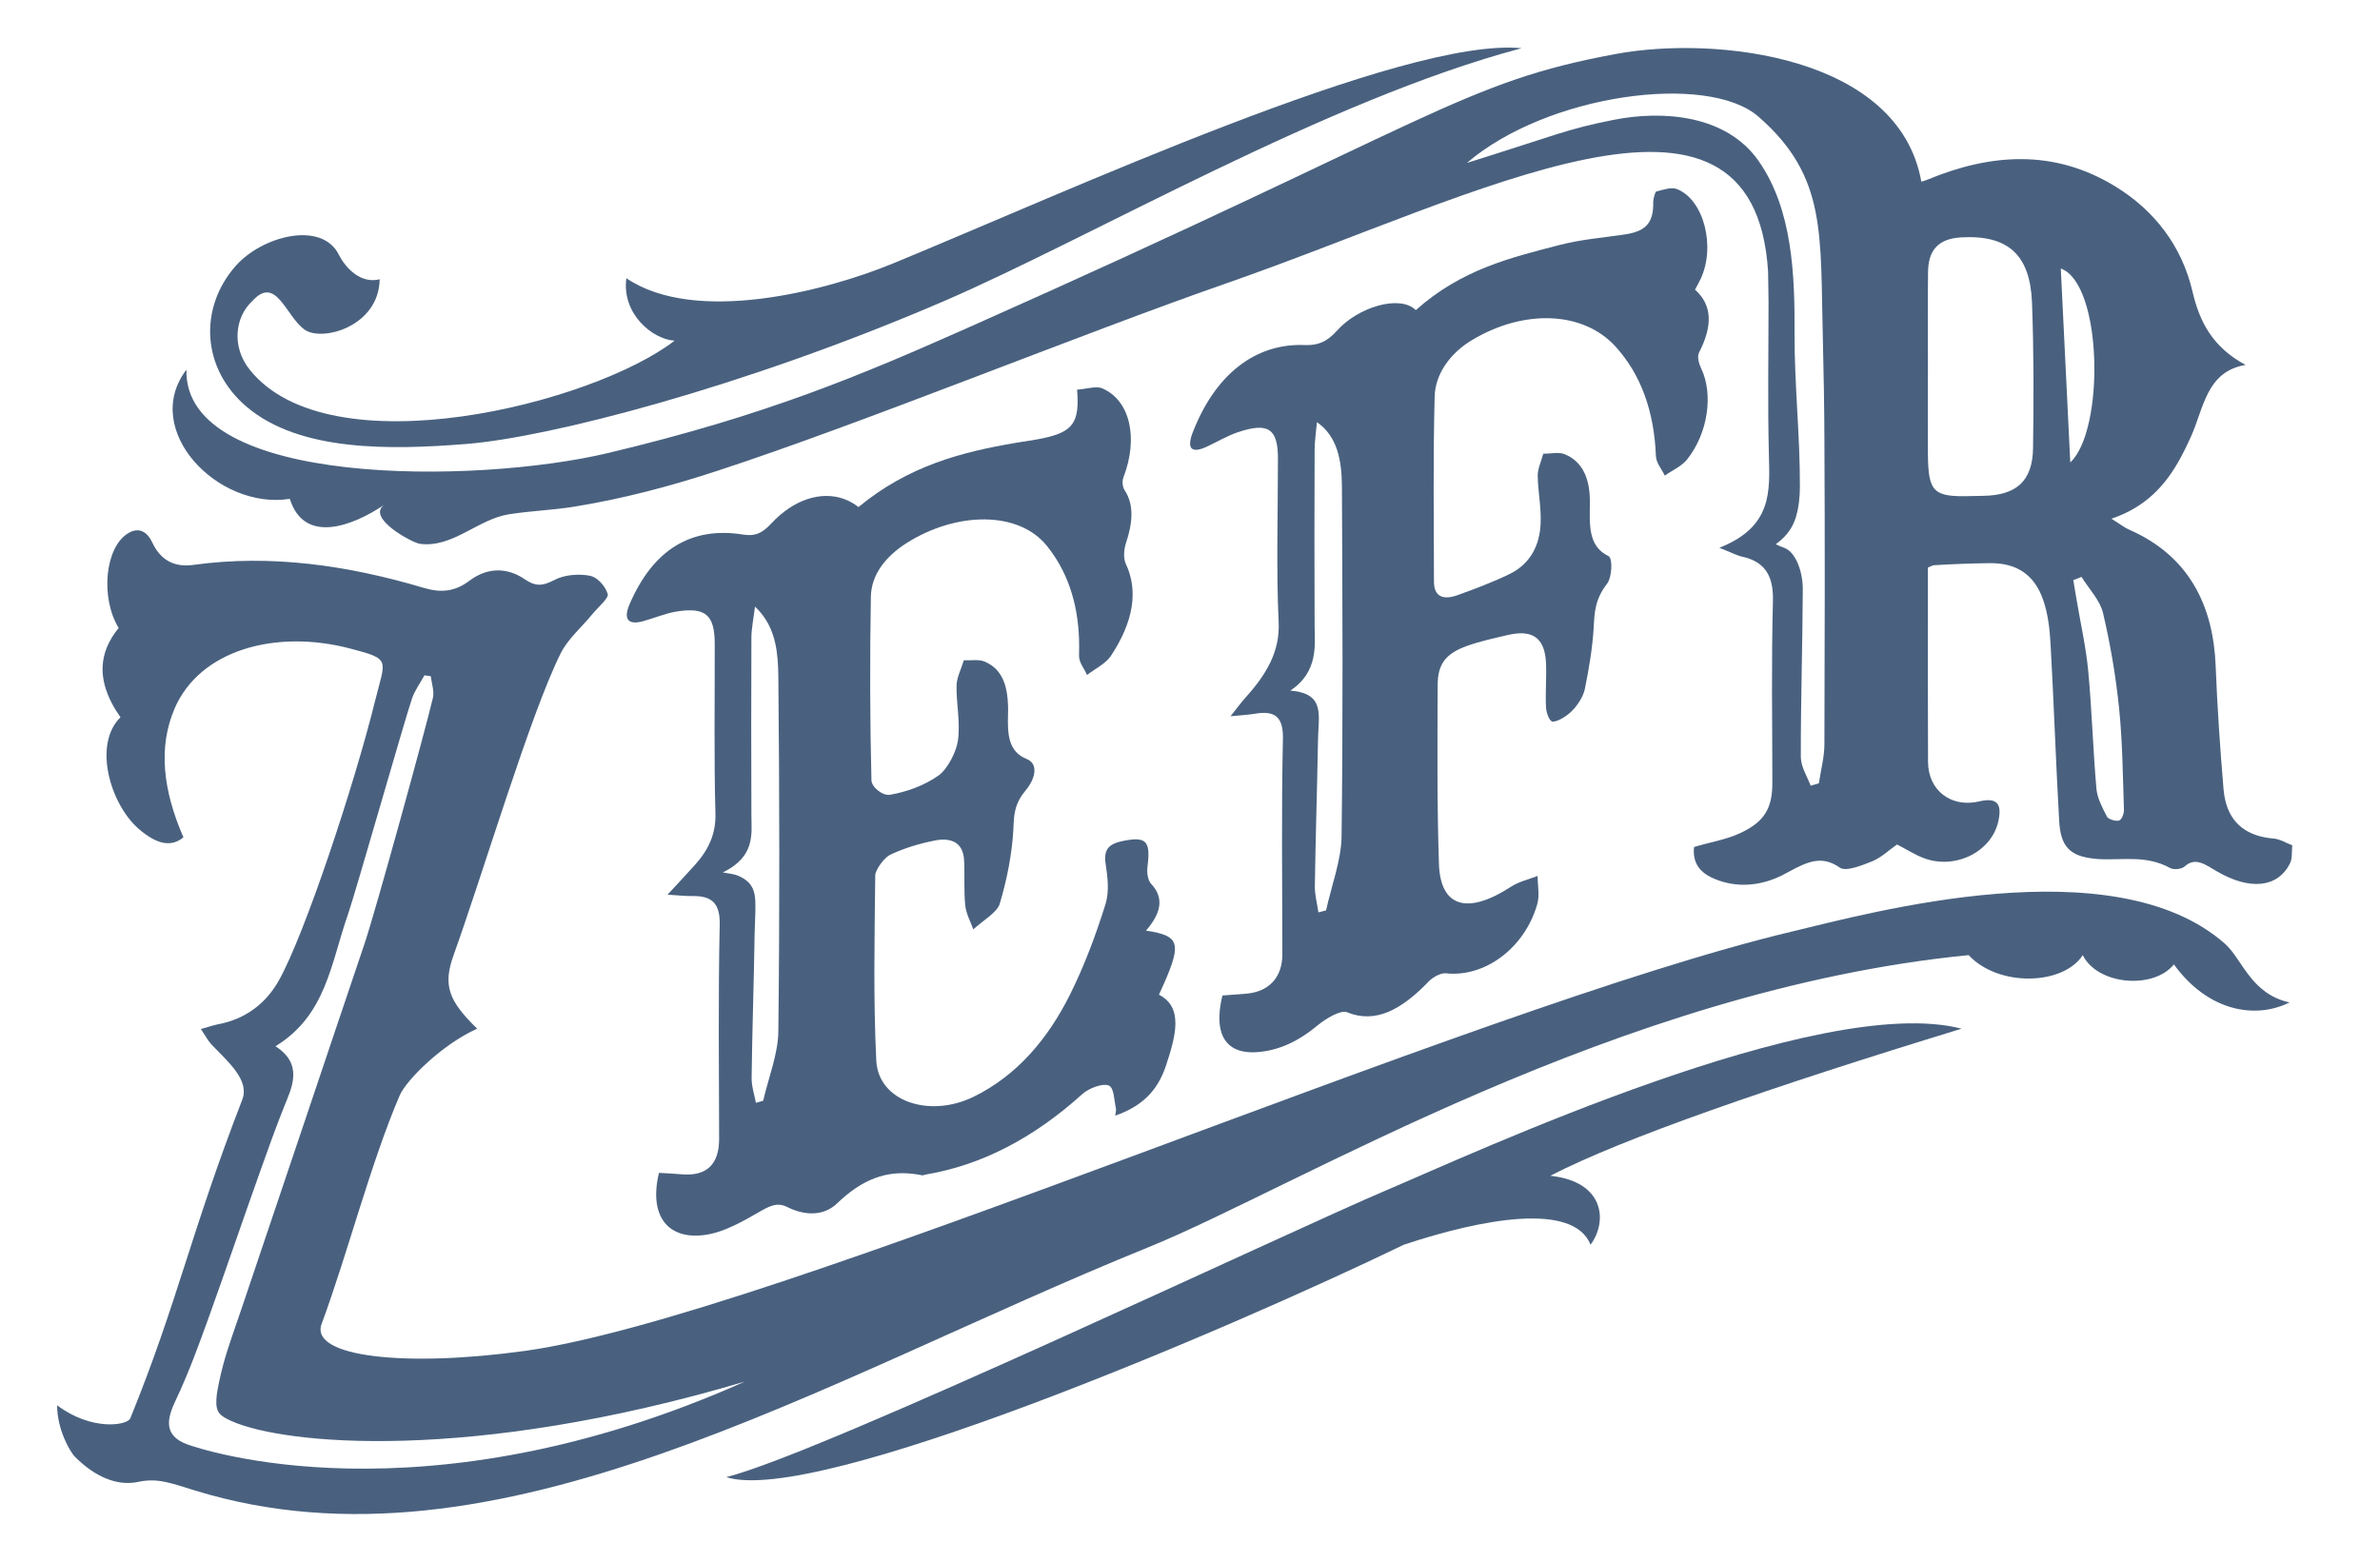
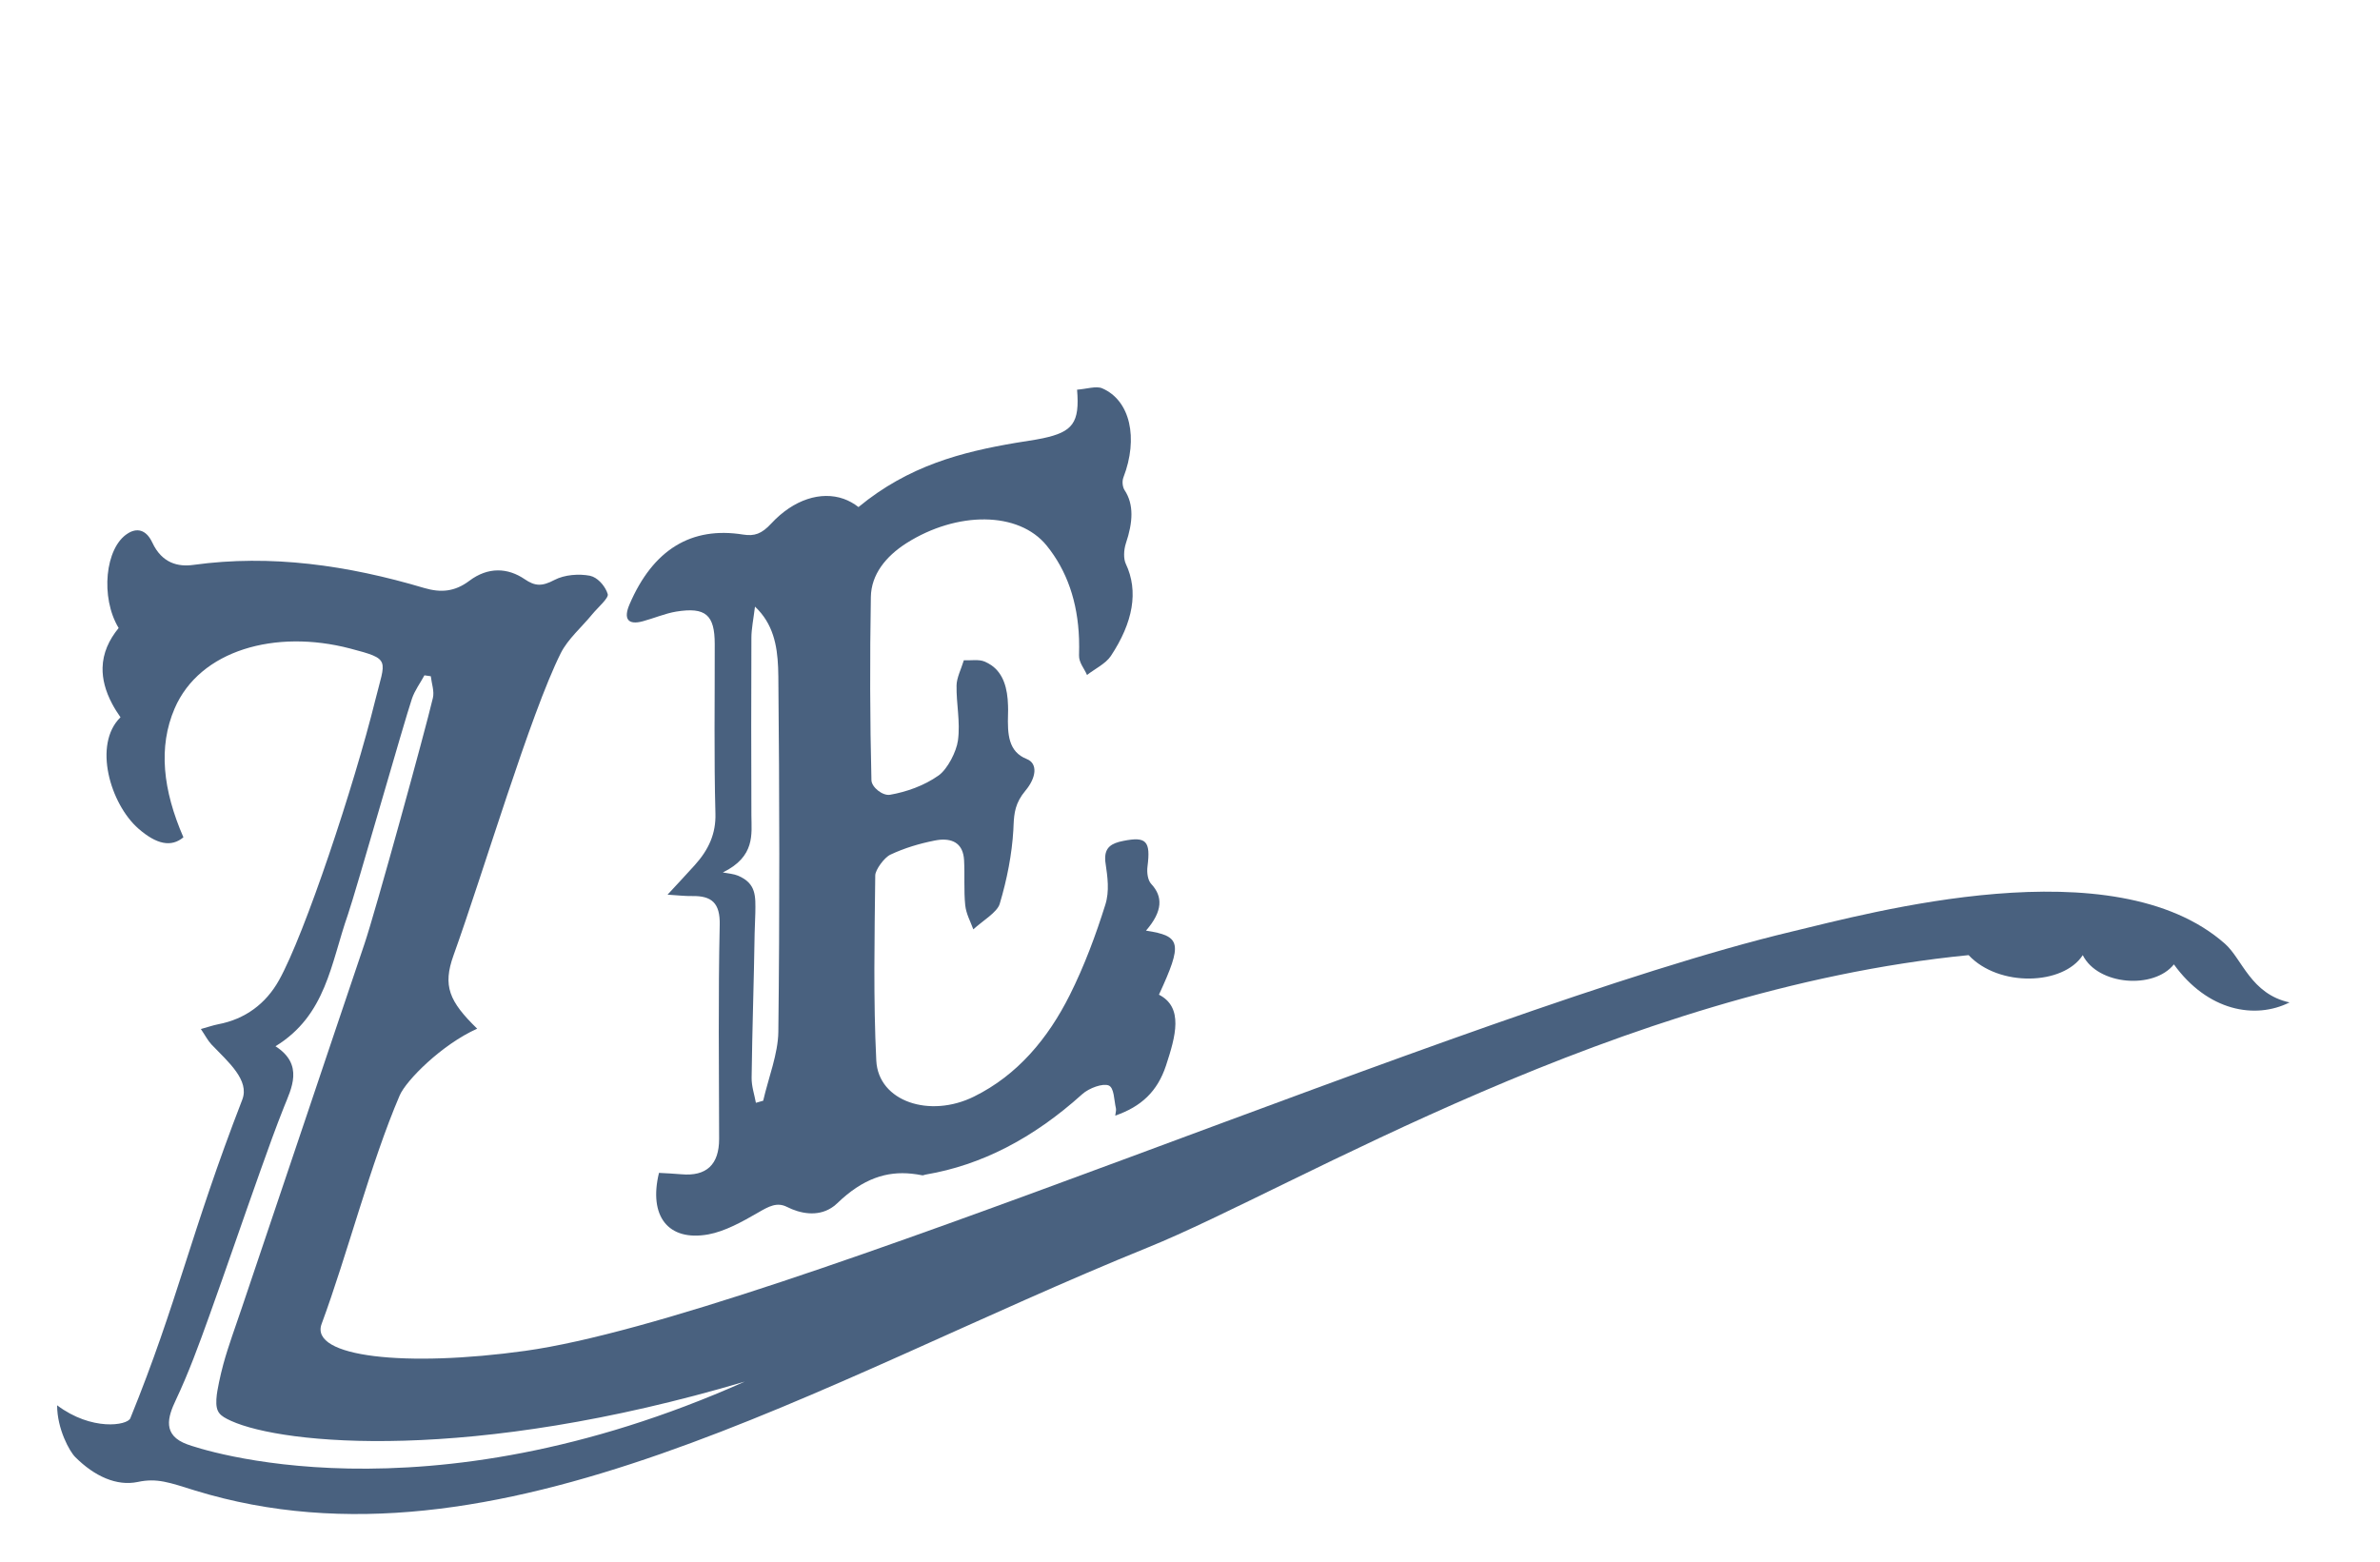
<svg xmlns="http://www.w3.org/2000/svg" version="1.1" id="Layer_1" x="0px" y="0px" viewBox="0 0 205.79 135.06" style="enable-background:new 0 0 205.79 135.06;" xml:space="preserve">
  <style type="text/css">
	.st0{fill:#49617F;}
</style>
  <g>
    <path class="st0" d="M100.21,86.02c2.05-4.45,1.94-5.07-1.12-5.54c1.47-1.69,1.46-2.96,0.45-4.04c-0.29-0.31-0.39-0.96-0.32-1.51   c0.28-2.19-0.1-2.61-2.09-2.21c-1.04,0.2-1.58,0.57-1.57,1.53c0,0.14,0.01,0.29,0.04,0.45c0.16,1.11,0.35,2.36-0.03,3.55   c-0.82,2.61-1.8,5.26-3.07,7.8c-1.88,3.75-4.51,6.92-8.28,8.78c-3.81,1.89-8.27,0.44-8.45-3.11c-0.26-5.26-0.15-10.65-0.09-16.02   c0.01-0.49,0.79-1.55,1.31-1.79c1.23-0.58,2.53-0.96,3.78-1.21c0.18-0.04,0.35-0.06,0.52-0.08c1.16-0.09,1.99,0.38,2.07,1.76   c0.07,1.29-0.03,2.64,0.1,3.9c0.08,0.76,0.45,1.4,0.7,2.09c0.79-0.73,2.06-1.47,2.28-2.2c0.64-2.14,1.06-4.32,1.18-6.38   c0.01-0.15,0.02-0.3,0.02-0.45c0.05-1.03,0.14-1.91,1.03-2.97c0.93-1.11,1.09-2.34,0.11-2.73c-1.6-0.63-1.67-2.15-1.62-3.88   c0.01-0.26,0.01-0.51,0-0.75c-0.04-1.47-0.39-2.75-1.44-3.48c-0.18-0.12-0.37-0.23-0.59-0.32c-0.49-0.21-1.19-0.08-1.79-0.11   c-0.22,0.73-0.62,1.51-0.63,2.17c-0.03,1.61,0.34,3.13,0.12,4.77c-0.13,0.95-0.89,2.46-1.67,3.02c-1.27,0.9-2.82,1.43-4.2,1.67   c-0.63,0.11-1.59-0.64-1.61-1.26c-0.13-5.24-0.14-10.53-0.05-15.84c0.03-1.94,1.28-3.51,3.08-4.66c4.36-2.76,9.69-2.78,12.12,0.21   c1.75,2.16,2.69,4.86,2.8,8.07c0.02,0.46,0.01,0.93,0,1.41c-0.02,0.65,0.45,1.14,0.69,1.71c0.7-0.54,1.61-0.97,2.06-1.64   c1.92-2.9,2.42-5.6,1.29-7.98c-0.2-0.43-0.18-1.17,0.01-1.76c0.61-1.81,0.71-3.36-0.11-4.6c-0.17-0.26-0.24-0.75-0.1-1.11   c1.3-3.37,0.6-6.65-1.84-7.7c-0.52-0.22-1.35,0.06-2.17,0.12c0.24,2.86-0.37,3.65-2.95,4.2c-0.8,0.17-1.58,0.26-2.37,0.4   c-4.63,0.79-9.23,1.96-13.58,5.55c-0.4-0.31-0.83-0.55-1.28-0.71c-1.96-0.69-4.33,0.05-6.26,2.13c-0.84,0.91-1.46,1.11-2.43,0.96   c-4.47-0.72-7.79,1.28-9.83,6.04c-0.54,1.26-0.13,1.8,1.14,1.46c0.97-0.26,1.94-0.68,2.9-0.84c2.54-0.41,3.33,0.28,3.33,2.81   c0.01,4.89-0.07,9.8,0.06,14.66c0.05,1.73-0.58,3.12-1.79,4.46c-0.7,0.78-1.42,1.54-2.35,2.55c0.93,0.06,1.52,0.13,2.12,0.12   c1.68-0.03,2.44,0.58,2.39,2.51c-0.07,3.09-0.08,6.18-0.08,9.26c0,3.08,0.03,6.15,0.03,9.23c0,2.22-1.09,3.26-3.28,3.06   c-0.63-0.06-1.28-0.08-1.92-0.12c-0.91,3.73,0.78,5.95,4.27,5.32c1.42-0.26,2.91-1.08,4.29-1.88c0.93-0.54,1.64-0.94,2.52-0.49   c1.11,0.56,2.59,0.86,3.82,0.08c0.18-0.11,0.35-0.24,0.51-0.4c2.24-2.16,4.29-2.78,6.43-2.56c0.31,0.03,0.61,0.08,0.92,0.14   c0.09,0.02,0.23-0.06,0.34-0.07c4.75-0.81,9.23-3.1,13.49-6.94c0.61-0.55,1.79-0.96,2.29-0.76c0.49,0.2,0.46,1.27,0.63,1.98   c0.04,0.17-0.04,0.41-0.06,0.63c2.25-0.78,3.65-2.09,4.39-4.33C101.65,89.62,102.36,87.12,100.21,86.02z M67.3,89.23   c-0.02,1.88-0.85,3.97-1.31,5.96c-0.21,0.06-0.42,0.12-0.63,0.18c-0.13-0.72-0.38-1.42-0.37-2.17c0.05-4.15,0.2-8.33,0.26-12.48   c0.01-0.58,0.05-1.18,0.06-1.76c0.02-1.45,0.1-2.55-1.49-3.23c-0.32-0.14-0.89-0.21-1.32-0.28c2.82-1.38,2.48-3.32,2.47-4.93   c-0.02-5.11-0.02-10.23,0-15.36c0-0.76,0.17-1.57,0.31-2.7c1.57,1.47,1.92,3.35,2,5.25c0.01,0.27,0.02,0.54,0.02,0.81   C67.4,68.73,67.42,78.96,67.3,89.23z" />
-     <path class="st0" d="M146.56,25.05c0.18-0.34,0.35-0.62,0.48-0.91c1.33-2.81,0.29-6.9-2.07-7.8c-0.46-0.17-1.17,0.07-1.76,0.22   c-0.08,0.02-0.26,0.6-0.26,0.89c0,0.23,0,0.44-0.02,0.63c-0.13,1.36-0.82,1.96-2.47,2.2c-1.87,0.28-3.74,0.42-5.62,0.91   c-4.22,1.09-8.48,2.11-12.42,5.63c-1.4-1.38-5.03-0.23-6.8,1.76c-0.92,1.03-1.72,1.3-2.8,1.26c-4.32-0.18-7.79,2.61-9.7,7.59   c-0.52,1.36-0.1,1.8,1.18,1.22c0.91-0.42,1.83-0.97,2.73-1.27c2.65-0.89,3.47-0.3,3.47,2.29c0,2.36-0.04,4.74-0.05,7.1   c-0.01,2.36,0,4.72,0.11,7.03c0.12,2.51-1.02,4.48-2.86,6.52c-0.38,0.42-0.71,0.89-1.3,1.62c0.94-0.09,1.53-0.12,2.13-0.22   c1.68-0.28,2.44,0.24,2.4,2.17c-0.14,6.26-0.05,12.45-0.05,18.66c0,1.96-1.16,3.22-3.11,3.38c-0.69,0.06-1.38,0.11-2.07,0.16   c-0.16,0.64-0.24,1.22-0.26,1.74c-0.06,1.73,0.63,2.78,1.97,3.08c0.4,0.09,0.86,0.12,1.38,0.07c1.79-0.15,3.47-0.91,5.18-2.34   c0.73-0.6,1.98-1.31,2.48-1.11c2.49,1.03,4.75-0.22,7.11-2.68c0.37-0.38,1.07-0.73,1.46-0.68c3.32,0.37,6.78-2.13,7.89-5.94   c0.06-0.21,0.09-0.41,0.11-0.62c0.04-0.62-0.07-1.24-0.07-1.86c-0.76,0.3-1.57,0.47-2.28,0.92c-3.72,2.43-6.12,1.85-6.25-1.96   c-0.17-5.11-0.13-10.31-0.11-15.49c0.01-1.82,0.71-2.71,2.56-3.37c1.15-0.41,2.3-0.65,3.44-0.92c0.28-0.07,0.54-0.11,0.78-0.14   c1.69-0.18,2.51,0.65,2.59,2.6c0.05,1.25-0.07,2.56,0,3.79c0.03,0.5,0.31,1.26,0.61,1.23c0.52-0.05,1.24-0.52,1.7-1   c0.48-0.5,0.93-1.24,1.05-1.85c0.36-1.78,0.66-3.56,0.76-5.29c0.07-1.31,0.11-2.44,1.15-3.78c0.44-0.57,0.51-2.21,0.13-2.4   c-1.81-0.87-1.62-2.78-1.61-4.68c0.01-1.93-0.57-3.49-2.2-4.14c-0.5-0.2-1.21-0.03-1.83-0.03c-0.17,0.63-0.48,1.3-0.48,1.87   c0.02,1.42,0.32,2.76,0.25,4.2c-0.08,1.75-0.81,3.43-2.72,4.35c-1.47,0.71-2.97,1.27-4.47,1.81c-1.19,0.43-2.02,0.16-2.03-1.14   c-0.01-5.34-0.08-10.66,0.06-16.04c0.05-1.95,1.34-3.76,3.26-4.9c4.53-2.7,9.62-2.46,12.38,0.58c2.23,2.45,3.34,5.66,3.49,9.45   c0.03,0.64,0.5,1.14,0.77,1.71c0.65-0.46,1.45-0.8,1.92-1.39c1.83-2.28,2.28-5.66,1.24-7.84c-0.19-0.4-0.4-1.04-0.19-1.43   C148.07,28.22,148.09,26.4,146.56,25.05z M116,72.39c-0.03,1.97-0.87,4.22-1.34,6.34c-0.22,0.06-0.44,0.12-0.66,0.17   c-0.11-0.76-0.32-1.49-0.31-2.29c0.06-4.16,0.2-8.35,0.27-12.51c0.03-2.25,0.68-4.12-2.39-4.38c2.46-1.62,2.11-4,2.1-5.61   c-0.02-5.05-0.02-10.11,0-15.18c0-0.78,0.13-1.61,0.2-2.42c1.77,1.22,2.14,3.3,2.16,5.51C116.08,52.12,116.13,62.22,116,72.39z    M115.48,59.11" />
    <path class="st0" d="M192.39,81.62c-9.62-8.51-30.72-2.66-37.49-1.05c-28.05,6.7-88.13,33.27-109.48,36.25   c-10.27,1.43-18.68,0.56-17.61-2.33c2.21-5.96,4.23-13.88,6.75-19.76c0.56-1.3,3.64-4.4,6.7-5.77c-2.43-2.37-2.99-3.7-2.05-6.33   c2.61-7.26,6.64-20.87,9.28-26.15c0.62-1.23,1.81-2.24,2.73-3.37c0.48-0.58,1.43-1.39,1.33-1.73c-0.18-0.6-0.71-1.26-1.29-1.51   c-0.08-0.03-0.17-0.06-0.25-0.08c-0.94-0.18-2.19-0.1-3.08,0.37c-1.08,0.57-1.68,0.53-2.56-0.07c-1.47-1-3.17-1.08-4.79,0.14   c-1.26,0.95-2.47,1.04-3.9,0.62c-6.62-1.97-13.25-2.92-19.94-2c-1.33,0.19-2.73-0.13-3.57-1.93c-0.55-1.17-1.37-1.27-2.13-0.78   c-1.95,1.22-2.38,5.53-0.78,8.17c-0.84,1.03-1.36,2.16-1.39,3.44c-0.02,0.96,0.23,1.99,0.83,3.12c0.2,0.38,0.44,0.76,0.72,1.16   c-2.4,2.35-0.88,7.5,1.55,9.63c1.57,1.37,2.84,1.63,3.89,0.75c-1.78-4.09-2.19-7.81-0.76-11.14c2.18-5.06,8.73-6.87,15.16-5.19   c3.59,0.94,3.07,0.92,2.19,4.47c-1.82,7.37-6.1,20.25-8.33,24.23c-1.13,2.02-2.92,3.36-5.26,3.8c-0.46,0.09-0.89,0.25-1.49,0.41   c0.38,0.56,0.6,1,0.92,1.34c1.46,1.52,3.31,3.09,2.66,4.77c-4.47,11.54-5.59,17.5-9.68,27.55c-0.26,0.63-3.35,1.12-6.33-1.12   c0,2.05,1.08,4,1.57,4.48c1.66,1.66,3.58,2.53,5.4,2.15c1.67-0.36,2.74,0.05,4.96,0.74c26.05,8.02,53.92-9.48,82.41-21.03   c12.74-5.16,40.59-22.29,70.94-25.27c2.61,2.79,8.19,2.61,9.87,0c1.3,2.61,6.14,2.98,7.88,0.8c2.92,4.04,7.02,4.78,10,3.29   C194.62,85.96,193.88,82.94,192.39,81.62z M16.2,124.91c-2.18-0.79-1.7-2.36-1-3.83c1.11-2.35,2-4.79,2.88-7.24   c1.51-4.2,2.95-8.43,4.45-12.64c0.65-1.83,1.31-3.67,2.03-5.48c0.62-1.56,1.75-3.65-0.74-5.24c4.39-2.69,4.78-7.16,6.26-11.38   c0.68-1.97,4.86-16.67,5.54-18.68c0.24-0.71,0.72-1.35,1.08-2.02c0.18,0.03,0.37,0.05,0.55,0.08c0.07,0.63,0.32,1.3,0.18,1.88   c-0.68,2.9-4.97,18.47-5.91,21.25c-1.72,5.06-3.41,10.14-5.12,15.2c-1.83,5.43-3.66,10.86-5.49,16.29   c-0.54,1.62-1.15,3.23-1.6,4.88c-0.14,0.51-0.26,1.03-0.37,1.55c-0.1,0.51-0.2,0.96-0.23,1.48c-0.06,1.13,0.29,1.42,1.28,1.87   c4.52,2.04,20.63,3.65,44.41-3.4C36.45,131.95,17.13,125.25,16.2,124.91z" />
-     <path class="st0" d="M119.9,102.92c7.37-3.12,37.49-17.13,49.71-13.96c-16.44,5.03-29.35,9.5-35.56,12.72   c4.72,0.5,4.96,3.97,3.48,5.96c-1.49-3.72-9.43-2.23-16.14,0C106,115.08,70.5,130.23,62.8,127.74   C70.99,125.7,111.74,106.37,119.9,102.92z" />
    <g>
-       <path class="st0" d="M196.62,72.52c-2.26-0.18-3.73-1.24-4.21-3.32c-0.07-0.3-0.12-0.62-0.15-0.96c-0.3-3.56-0.54-7.11-0.68-10.64    c-0.2-5.19-2.28-9.52-7.47-11.79c-0.42-0.18-0.79-0.49-1.54-0.95c0.72-0.25,1.37-0.54,1.95-0.88c2.51-1.47,3.81-3.74,4.91-6.19    c1.12-2.45,1.33-5.67,4.74-6.23c-2.86-1.53-3.99-3.75-4.59-6.34c-0.92-3.95-3.3-7.03-6.68-9.1c-5.33-3.26-10.79-2.83-16.2-0.6    c-0.21,0.09-0.39,0.14-0.57,0.19C164.2,4.83,148.43,3.07,139.76,4.66c-13.44,2.48-15.63,5.71-55.86,23.59    c-9.45,4.2-17.58,7.65-31.29,10.92c-11.42,2.73-36.74,2.98-36.49-7.2c-3.97,5.21,2.73,12.16,8.94,11.17    c1.24,3.97,5.44,2.36,8.19,0.5c-1.65,1.12,2.38,3.3,3.06,3.39c2.82,0.37,5-2.12,7.67-2.55c1.87-0.3,3.78-0.36,5.65-0.66    c4.21-0.68,8.34-1.77,12.39-3.1c12.58-4.11,31.5-11.86,43.97-16.2c21.91-7.62,45.64-20.72,46.89-1.05    c0.01,1.02,0.04,1.97,0.04,2.68c0,4.37-0.08,8.76,0.03,13.12c0.08,3.21,0.33,6.28-4.28,8.1c0.97,0.38,1.46,0.66,2.01,0.78    c0.24,0.05,0.47,0.12,0.67,0.2c1.44,0.56,2,1.73,1.95,3.63c-0.07,2.63-0.08,5.25-0.08,7.87c0.01,2.62,0.03,5.23,0.03,7.85    c0,2.16-0.65,3.34-2.72,4.32c-1.26,0.6-2.64,0.8-4.05,1.23c-0.02,0.16-0.03,0.32-0.02,0.46c0.03,1.03,0.59,1.73,1.52,2.17    c1.74,0.83,3.71,0.84,5.6,0.05c0.27-0.11,0.54-0.24,0.81-0.39c0.11-0.06,0.21-0.12,0.32-0.17c1.57-0.85,2.82-1.43,4.37-0.34    c0.52,0.37,1.89-0.18,2.79-0.54c0.79-0.32,1.47-0.98,2.16-1.46c0.8,0.4,1.54,0.9,2.37,1.2c2.7,0.98,5.83-0.57,6.4-3.25    c0.32-1.51-0.16-2.02-1.64-1.68c-2.42,0.58-4.45-0.91-4.45-3.44c-0.02-4.89-0.01-9.78-0.01-14.68c0-0.73,0-1.45,0-2.1    c0.32-0.13,0.43-0.2,0.53-0.2c1.61-0.1,3.22-0.16,4.83-0.18c2.31-0.02,3.85,0.99,4.61,3.19c0.41,1.18,0.56,2.48,0.63,3.73    c0.29,5.12,0.46,10.25,0.75,15.38c0.12,2.15,0.88,3.02,2.96,3.25c0.14,0.02,0.28,0.03,0.41,0.04c2.06,0.13,4.12-0.38,6.21,0.77    c0.34,0.19,1.02,0.1,1.28-0.14c0.93-0.84,1.8-0.13,2.77,0.43c2.82,1.65,5.26,1.45,6.33-0.69c0.21-0.41,0.14-1.03,0.19-1.56    C197.68,72.9,197.12,72.56,196.62,72.52z M157.75,64.35c0,1.11-0.31,2.26-0.48,3.39c-0.24,0.07-0.47,0.14-0.71,0.21    c-0.26-0.72-0.71-1.42-0.82-2.16c-0.02-0.11-0.02-0.21-0.03-0.32c-0.01-4.83,0.15-9.68,0.17-14.51c0.01-1.43-0.56-3.17-1.57-3.57    c-0.36-0.14-0.62-0.24-0.76-0.33c0.66-0.48,1.2-1.06,1.53-1.8c0.06-0.13,0.12-0.27,0.16-0.41c0.01-0.05,0.04-0.08,0.05-0.13    c0.01-0.02,0.01-0.04,0.01-0.06c0.25-0.83,0.33-1.79,0.33-2.54c0.02-4.43-0.48-8.89-0.46-13.28c0.02-4.98-0.15-10.71-3.13-14.95    c-2.78-3.95-8.24-4.38-12.54-3.52c-4.14,0.83-4.72,1.24-12.66,3.72c6.95-5.96,20.82-7.83,25.21-4c5.97,5.2,5.32,10.21,5.57,19.39    c0.06,2.17,0.13,6.39,0.13,8.57C157.8,46.82,157.78,55.58,157.75,64.35z M175.79,38.76c-0.04,2.88-1.48,4.08-4.32,4.12    c-0.35,0.01-0.69,0.01-1.04,0.02c-3.24,0.09-3.71-0.3-3.73-3.67c-0.02-2.53,0-5.06,0-7.59c0-2.7-0.02-5.41,0.01-8.11    c0.02-1.93,0.92-2.88,2.84-3c4.09-0.24,5.99,1.52,6.15,5.64C175.86,30.36,175.85,34.57,175.79,38.76z M178.19,23.22    c3.62,1.31,3.81,13.98,0.82,16.77C178.73,34.36,178.46,28.79,178.19,23.22z M183.23,70.96c-0.04,0.01-0.08,0.02-0.12,0.02    c-0.31,0.02-0.83-0.16-0.93-0.36c-0.4-0.77-0.84-1.61-0.91-2.42c-0.3-3.4-0.39-6.8-0.71-10.19c-0.19-2.04-0.66-4.08-1-6.12    c-0.1-0.57-0.19-1.15-0.29-1.72c0.24-0.09,0.47-0.19,0.71-0.28c0.64,1.03,1.6,2.02,1.86,3.12c0.64,2.72,1.11,5.49,1.39,8.24    c0.3,2.93,0.32,5.86,0.42,8.79C183.65,70.37,183.47,70.88,183.23,70.96z" />
-       <path class="st0" d="M131.57,4.17c-16.88,4.47-37.24,16.38-49.9,21.85C64.22,33.54,47.4,37.83,40.36,38.39    c-6.61,0.53-14.43,0.68-19.02-3.2c-3.91-3.3-4.16-8.53-0.99-12.16c2.28-2.62,7.45-3.97,8.94-1.02c0.63,1.25,1.95,2.55,3.54,2.14    c-0.06,4.1-5.02,5.45-6.52,4.34c-1.61-1.19-2.44-4.7-4.47-2.48c-1.56,1.44-1.81,4-0.25,5.96c6.95,8.69,29.71,2.93,36.74-2.51    c-1.87-0.1-4.59-2.29-4.17-5.4c5.99,4.06,17.31,1.09,23.04-1.27C92.17,16.63,121.39,3.17,131.57,4.17z" />
-     </g>
+       </g>
  </g>
</svg>